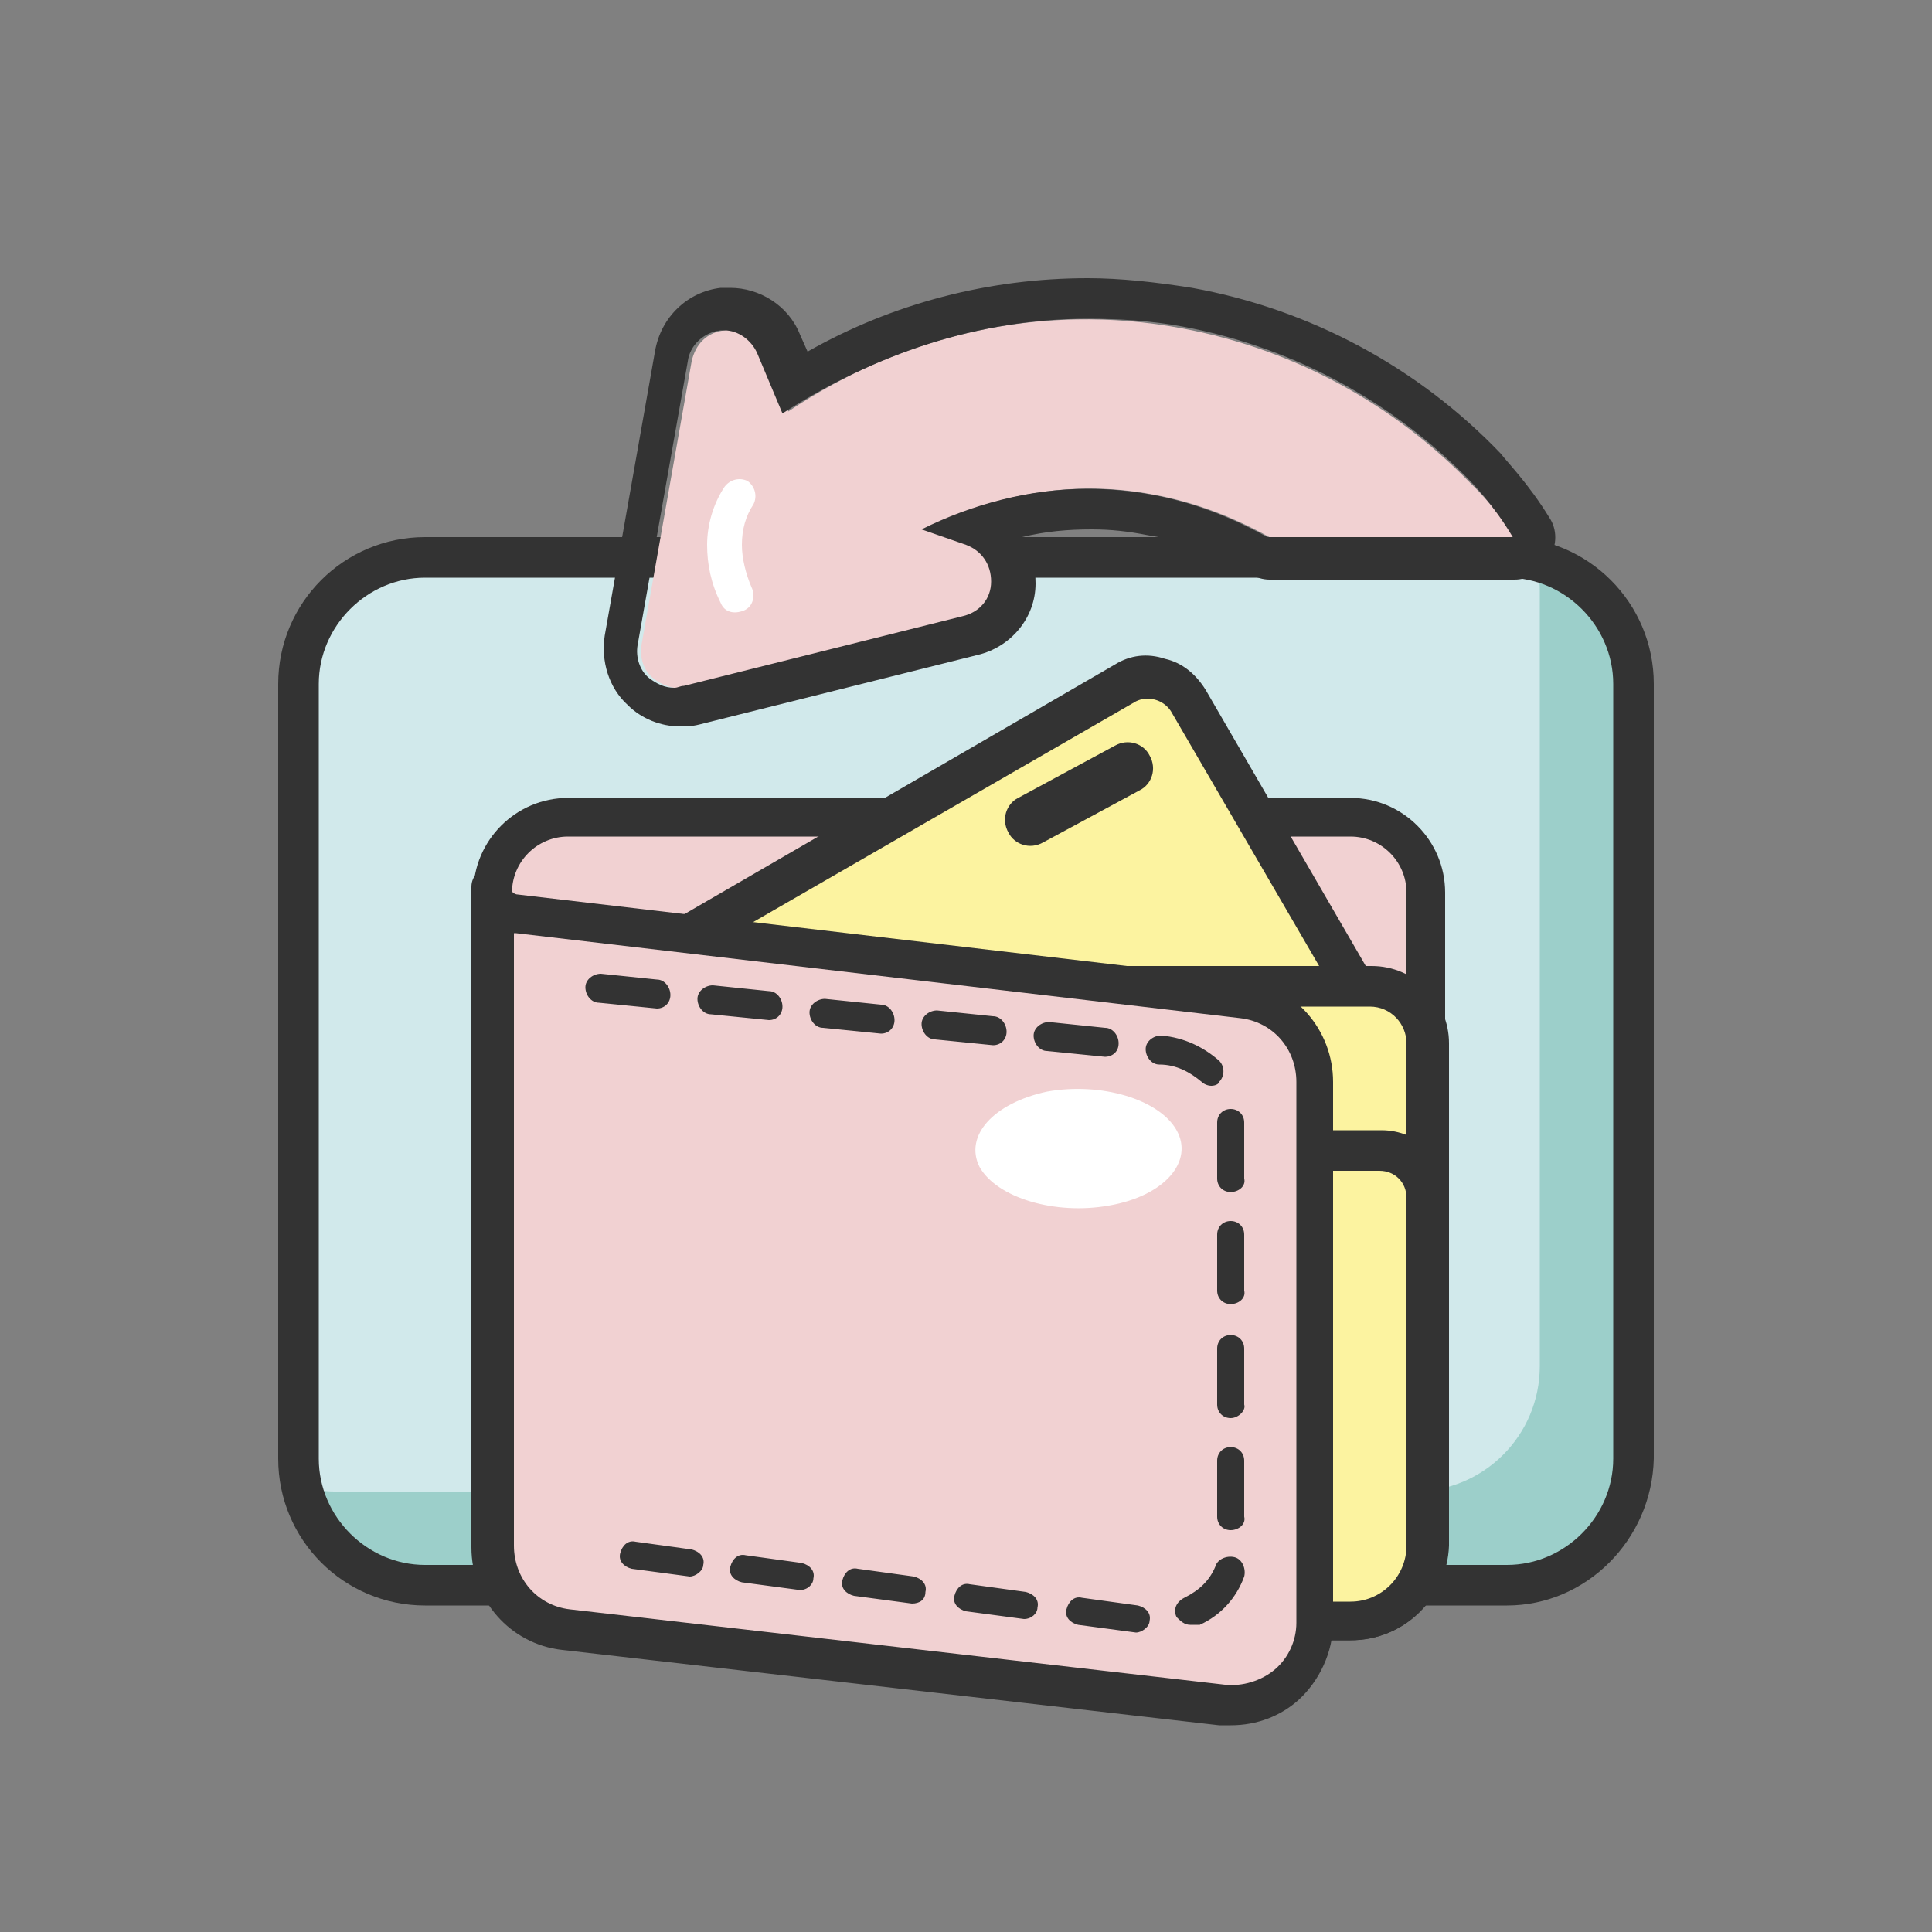
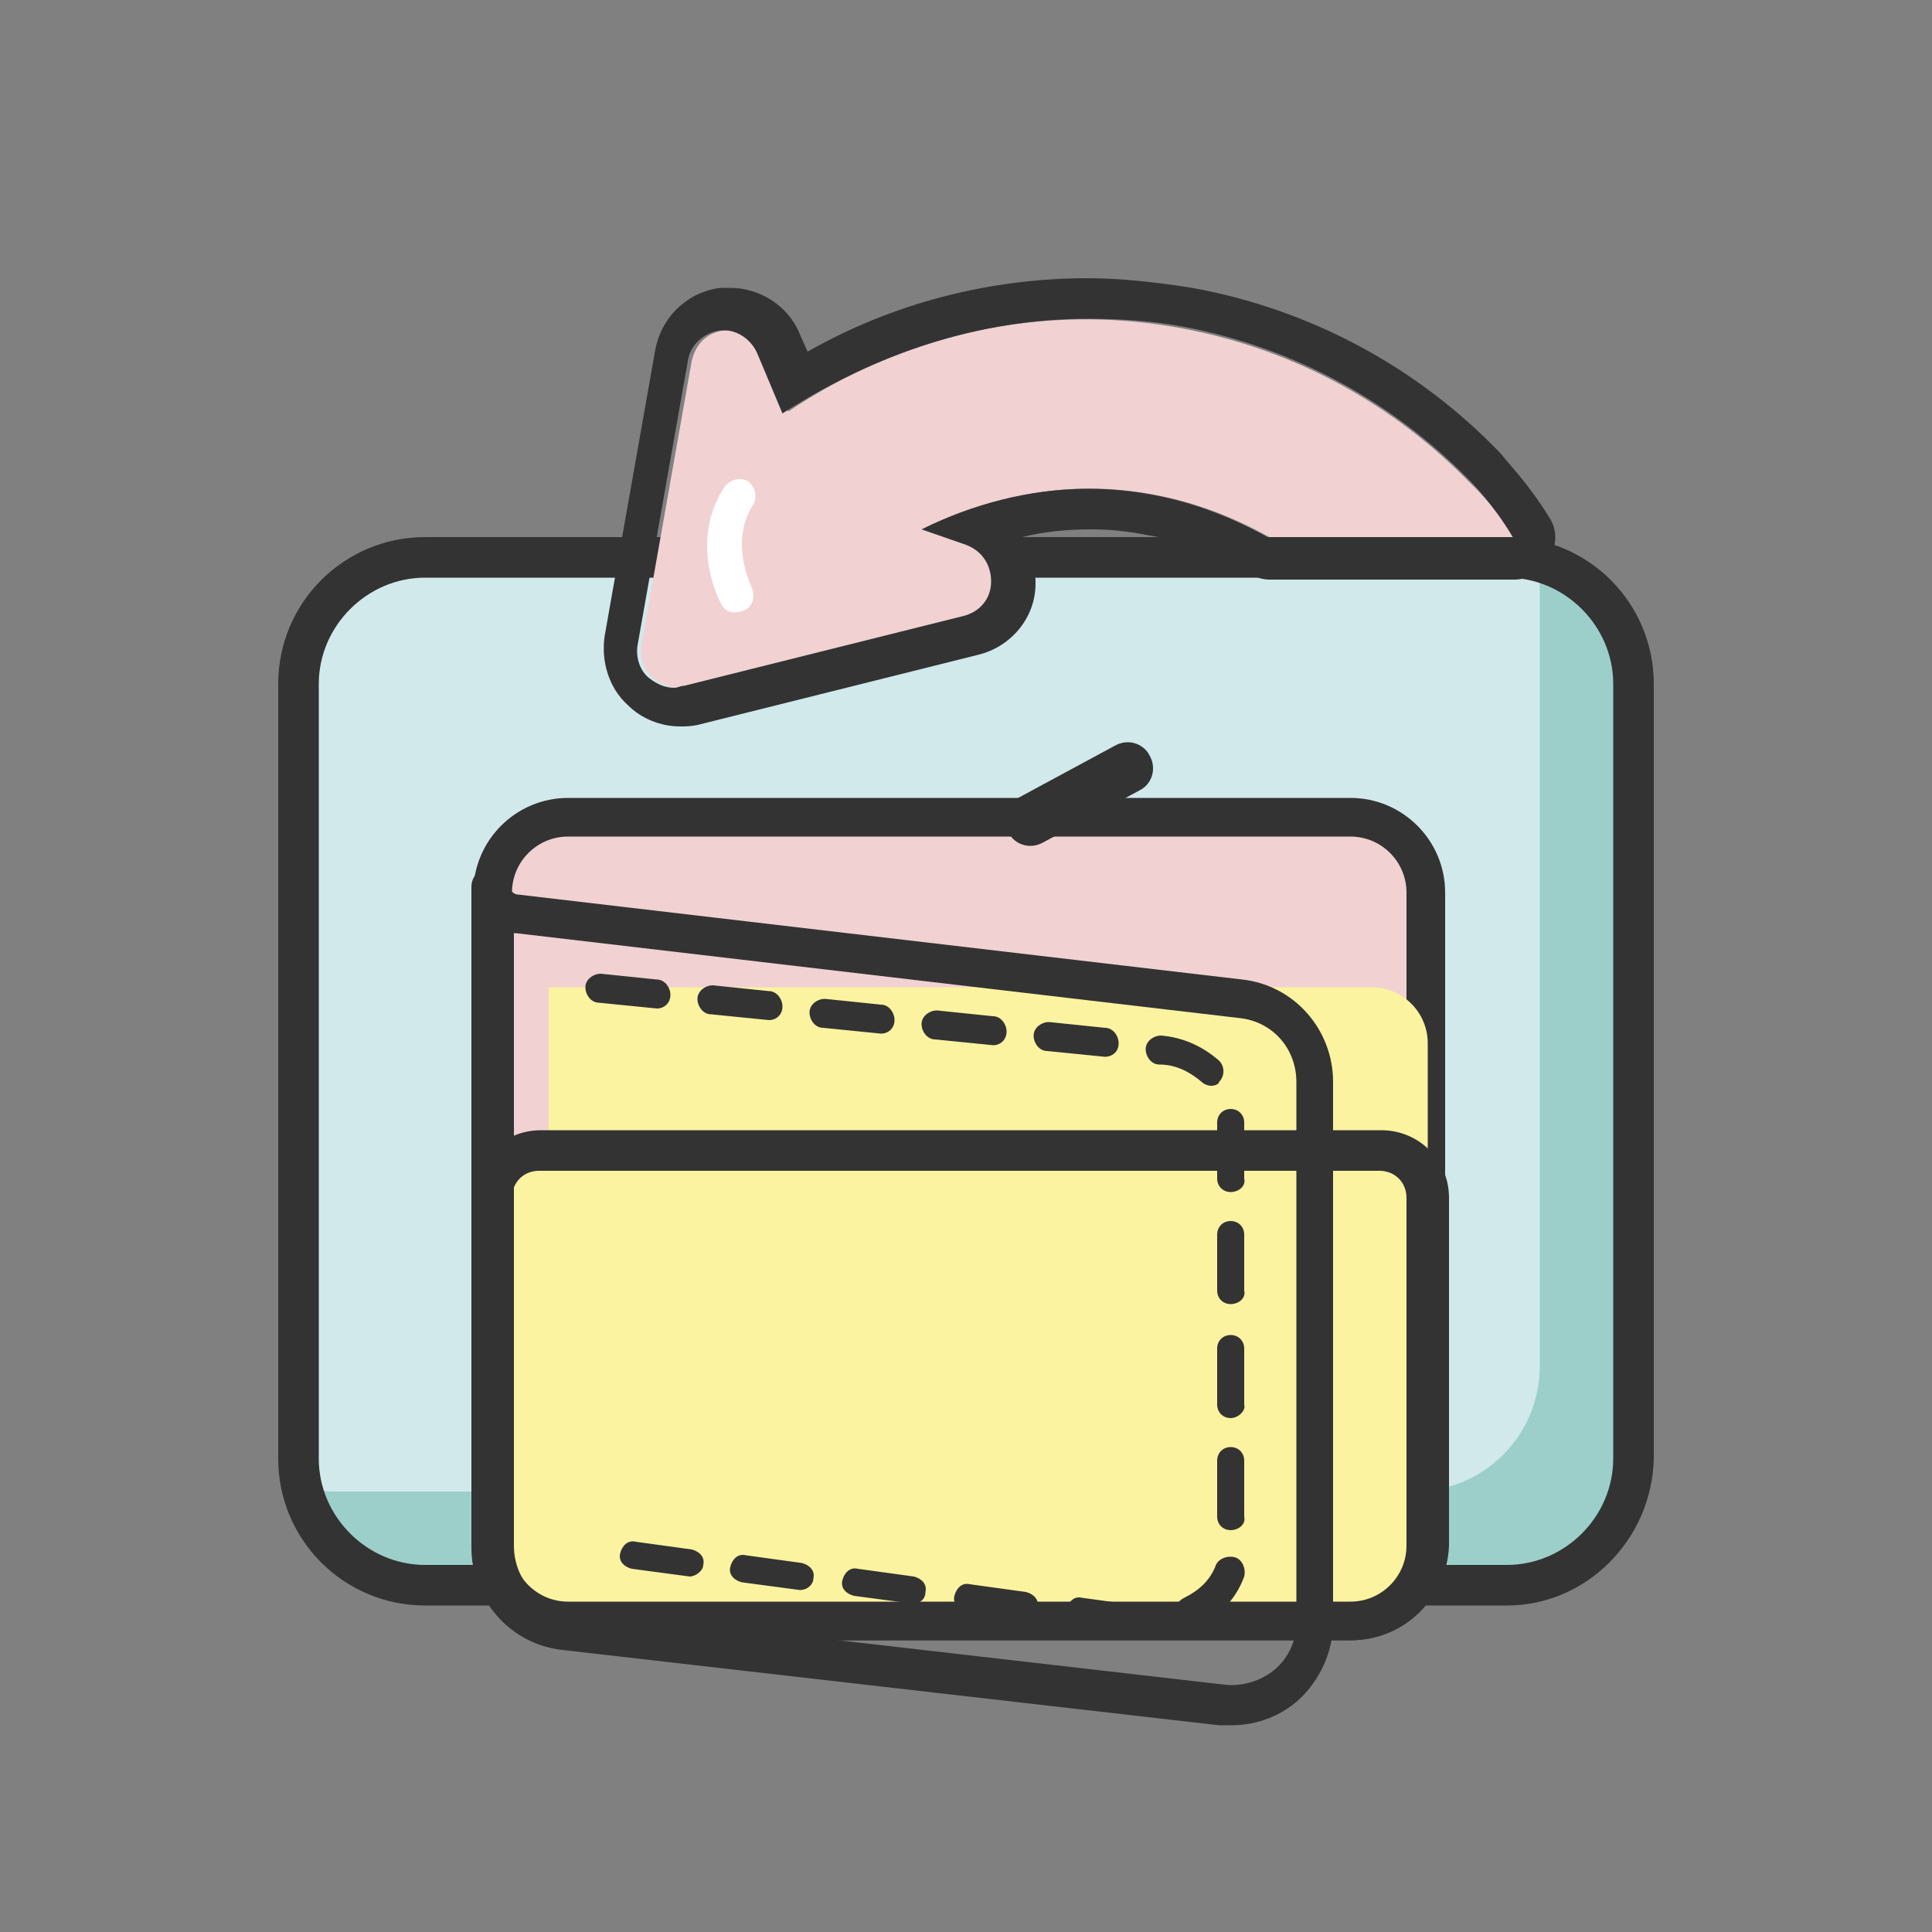
<svg xmlns="http://www.w3.org/2000/svg" version="1.1" id="Слой_1" x="0px" y="0px" viewBox="0 0 100 100" style="enable-background:new 0 0 100 100;" xml:space="preserve">
  <rect x="0" y="0" width="100" height="100" fill="#808080" stroke="none" />
  <style type="text/css">
	.st0{fill:#DCEEF0;}
	.st1{fill:#9BCEC9;}
	.st2{fill:#F1D1D2;}
	.st3{fill:#333333;}
	.st4{fill:#FCF3A0;}
	.st5{fill:#DABFBF;}
	.st6{fill:#FCF1A1;}
	.st7{fill-rule:evenodd;clip-rule:evenodd;fill:#FFFFFF;}
	.st8{fill:#F2D0D3;}
	.st9{fill:#E0C2C4;}
	.st10{fill:#030303;}
	.st11{fill:#FFFFFF;}
	.st12{fill-rule:evenodd;clip-rule:evenodd;fill:#333333;}
	.st13{fill:#454546;}
	.st14{fill:#FCBC85;}
	.st15{fill:#D1E9EB;}
	.st16{fill:#9CCFCA;}
	.st17{fill:#C6E9FA;}
</style>
  <g>
    <path class="st15" d="M84.5,35.4v40.1c0,3.6-2.9,6.5-6.5,6.5H22c-3.6,0-6.5-2.9-6.5-6.5V35.4c0-3.6,2.9-6.5,6.5-6.5H78   C81.6,28.9,84.5,31.8,84.5,35.4z" />
    <path class="st16" d="M84.5,35.3v40.1c0,3.6-2.9,6.5-6.5,6.5H22c-3,0-5.6-2.1-6.3-4.9c0.5,0.1,1.1,0.2,1.6,0.2h55.9   c3.6,0,6.5-2.9,6.5-6.5V30.6c0-0.6-0.1-1.1-0.2-1.6C82.4,29.7,84.5,32.3,84.5,35.3z" />
    <path class="st3" d="M78,83.1H22c-4.2,0-7.6-3.4-7.6-7.6V35.4c0-4.2,3.4-7.6,7.6-7.6H78c4.2,0,7.6,3.4,7.6,7.6v40.1   C85.5,79.7,82.1,83.1,78,83.1z M22,29.9c-3,0-5.5,2.5-5.5,5.5v40.1c0,3,2.5,5.5,5.5,5.5H78c3,0,5.5-2.5,5.5-5.5V35.4   c0-3-2.5-5.5-5.5-5.5H22z" />
    <g>
      <path class="st2" d="M76.1,25c-3.9-4-9-6.9-14.9-8c-7.4-1.4-14.6,0.4-20.4,4.3l-1.3-3.1c-0.3-0.8-1.1-1.3-2-1.1    c-0.9,0.1-1.5,0.7-1.7,1.6l-2.6,14.7c-0.1,0.6,0.1,1.3,0.6,1.7c0.5,0.4,1.1,0.6,1.8,0.5L50,31.9c0.8-0.2,1.4-0.9,1.5-1.8    c0-0.9-0.5-1.6-1.3-1.9l-2.3-0.8c3.5-1.8,7.6-2.6,11.8-1.8c2.2,0.4,4.2,1.2,6,2.2l12.7,0C77.3,26.1,76.1,25,76.1,25z" />
      <path class="st3" d="M56.3,16.5c1.6,0,3.3,0.1,4.9,0.4c5.9,1.1,11,4,14.9,8c0,0,1.2,1.2,2.2,2.9l-12.7,0c-1.8-1-3.8-1.8-6-2.2    c-1.1-0.2-2.2-0.3-3.3-0.3c-3,0-6,0.8-8.6,2.1l2.3,0.8c0.8,0.3,1.3,1,1.3,1.9c0,0.9-0.6,1.6-1.5,1.8l-14.4,3.6    c-0.2,0-0.3,0.1-0.5,0.1c-0.5,0-0.9-0.2-1.3-0.5c-0.5-0.4-0.7-1.1-0.6-1.7l2.6-14.7c0.1-0.8,0.8-1.5,1.7-1.6c0.1,0,0.2,0,0.2,0    c0.7,0,1.4,0.5,1.7,1.2l1.3,3.1C45.3,18.3,50.7,16.5,56.3,16.5 M56.3,14.4c-5.1,0-10.1,1.3-14.5,3.8l-0.4-0.9    c-0.6-1.5-2.1-2.4-3.6-2.4c-0.2,0-0.3,0-0.5,0c-1.7,0.2-3.1,1.5-3.4,3.3l-2.6,14.7c-0.2,1.3,0.2,2.7,1.2,3.6    c0.7,0.7,1.7,1.1,2.7,1.1c0.3,0,0.6,0,1-0.1l14.4-3.6c1.7-0.4,3-1.9,3-3.7c0-0.9-0.2-1.7-0.7-2.4c1.2-0.3,2.4-0.4,3.6-0.4    c1,0,1.9,0.1,2.9,0.3c1.9,0.3,3.7,1,5.3,2c0.3,0.2,0.7,0.3,1,0.3l12.7,0c0.7,0,1.4-0.4,1.8-1.1c0.4-0.7,0.4-1.5,0-2.1    c-1.1-1.8-2.3-3-2.5-3.3c-4.3-4.5-9.9-7.5-16-8.6C59.8,14.6,58,14.4,56.3,14.4L56.3,14.4z" />
    </g>
    <path class="st7" d="M37.3,31.2c-0.5-1-0.7-2-0.7-3c0-1,0.3-2.1,0.9-3c0.3-0.4,0.8-0.5,1.2-0.3c0.4,0.3,0.5,0.8,0.3,1.2   c-0.4,0.6-0.6,1.3-0.6,2.1c0,0.7,0.2,1.5,0.5,2.2c0.2,0.4,0.1,1-0.4,1.2C38,31.8,37.5,31.7,37.3,31.2L37.3,31.2z" />
    <g>
      <g>
        <path class="st2" d="M69.9,83.8H29.4c-2.2,0-3.9-1.8-3.9-3.9V46.2c0-2.2,1.8-3.9,3.9-3.9h40.5c2.2,0,3.9,1.8,3.9,3.9v33.8     C73.8,82.1,72.1,83.8,69.9,83.8z" />
        <path class="st3" d="M69.9,84.9H29.4c-2.7,0-4.9-2.2-4.9-4.9V46.2c0-2.7,2.2-4.9,4.9-4.9h40.5c2.7,0,4.9,2.2,4.9,4.9v33.8     C74.9,82.7,72.7,84.9,69.9,84.9z M29.4,43.3c-1.6,0-2.9,1.3-2.9,2.9v33.8c0,1.6,1.3,2.9,2.9,2.9h40.5c1.6,0,2.9-1.3,2.9-2.9V46.2     c0-1.6-1.3-2.9-2.9-2.9H29.4z" />
      </g>
      <g>
-         <path class="st4" d="M71.2,53.2l-9.8-16.9c-0.6-1.1-2.1-1.5-3.2-0.9L27.5,53.2H71.2z" />
-         <path class="st3" d="M71.2,54.2H27.5c-0.5,0-0.9-0.3-1-0.8c-0.1-0.5,0.1-0.9,0.5-1.2l30.7-17.8c0.8-0.5,1.7-0.6,2.6-0.3     c0.9,0.2,1.6,0.8,2.1,1.6l9.8,16.9c0.2,0.3,0.2,0.7,0,1C71.9,54,71.6,54.2,71.2,54.2z M31.4,52.1h38.1l-8.9-15.3     c-0.4-0.6-1.2-0.8-1.8-0.5L31.4,52.1z" />
-       </g>
+         </g>
      <g>
-         <path class="st4" d="M25.5,66.8h48.4V54c0-1.6-1.3-2.9-2.9-2.9H28.4c-1.6,0-2.9,1.3-2.9,2.9V66.8z" />
-         <path class="st3" d="M73.8,67.8H25.5c-0.6,0-1-0.5-1-1V54c0-2.2,1.8-4,4-4h42.5c2.2,0,4,1.8,4,4v12.8     C74.9,67.3,74.4,67.8,73.8,67.8z M26.5,65.7h46.3V54c0-1-0.8-1.9-1.9-1.9H28.4c-1,0-1.9,0.8-1.9,1.9V65.7z" />
+         <path class="st4" d="M25.5,66.8h48.4V54c0-1.6-1.3-2.9-2.9-2.9H28.4V66.8z" />
      </g>
      <g>
        <path class="st4" d="M25.5,62v18c0,2.2,1.8,3.9,3.9,3.9h40.5c2.2,0,3.9-1.8,3.9-3.9V62c0-1.3-1.1-2.4-2.4-2.4H27.9     C26.6,59.5,25.5,60.6,25.5,62z" />
        <path class="st3" d="M69.9,84.9H29.4c-2.7,0-4.9-2.2-4.9-4.9V62c0-1.9,1.5-3.5,3.5-3.5h43.5c1.9,0,3.5,1.5,3.5,3.5v18     C74.9,82.7,72.7,84.9,69.9,84.9z M27.9,60.6c-0.8,0-1.4,0.6-1.4,1.4v18c0,1.6,1.3,2.9,2.9,2.9h40.5c1.6,0,2.9-1.3,2.9-2.9V62     c0-0.8-0.6-1.4-1.4-1.4H27.9z" />
      </g>
      <g>
-         <path class="st2" d="M63.3,88.2l-34-3.9c-2.2-0.3-3.8-2.1-3.8-4.3V45.9c0,0.7,0.5,1.4,1.3,1.4l37.5,4.4c2.2,0.3,3.8,2.1,3.8,4.3     v28C68.1,86.5,65.8,88.5,63.3,88.2z" />
        <path class="st3" d="M63.7,89.3c-0.2,0-0.4,0-0.6,0c0,0,0,0,0,0l-34-3.9c-2.7-0.3-4.7-2.6-4.7-5.3V45.9c0-0.6,0.5-1,1-1     c0.6,0,1,0.5,1,1c0,0.2,0.2,0.4,0.4,0.4l37.5,4.4c2.7,0.3,4.7,2.6,4.7,5.3v28c0,1.5-0.7,3-1.8,4C66.3,88.8,65.1,89.3,63.7,89.3z      M63.4,87.2c0.9,0.1,1.9-0.2,2.6-0.8c0.7-0.6,1.1-1.5,1.1-2.4V56c0-1.7-1.2-3.1-2.9-3.3l-37.5-4.4c0,0-0.1,0-0.1,0V80     c0,1.7,1.2,3.1,2.9,3.3L63.4,87.2L63.4,87.2z" />
      </g>
      <path class="st3" d="M58.8,84.5C58.7,84.5,58.7,84.5,58.8,84.5l-3-0.4c-0.4-0.1-0.7-0.4-0.6-0.8c0.1-0.4,0.4-0.7,0.8-0.6l2.9,0.4    c0.4,0.1,0.7,0.4,0.6,0.8C59.5,84.2,59.1,84.5,58.8,84.5z M61.6,84.1c-0.3,0-0.5-0.2-0.7-0.4c-0.2-0.4,0-0.8,0.4-1    c0.8-0.4,1.3-0.9,1.6-1.6c0.1-0.4,0.6-0.6,1-0.5c0.4,0.1,0.6,0.6,0.5,1c-0.4,1.1-1.2,2-2.3,2.5C61.8,84.1,61.7,84.1,61.6,84.1z     M53,83.8C53,83.8,52.9,83.8,53,83.8l-3-0.4c-0.4-0.1-0.7-0.4-0.6-0.8c0.1-0.4,0.4-0.7,0.8-0.6l2.9,0.4c0.4,0.1,0.7,0.4,0.6,0.8    C53.7,83.5,53.4,83.8,53,83.8z M47.2,83C47.2,83,47.1,83,47.2,83l-3-0.4c-0.4-0.1-0.7-0.4-0.6-0.8c0.1-0.4,0.4-0.7,0.8-0.6    l2.9,0.4c0.4,0.1,0.7,0.4,0.6,0.8C47.9,82.8,47.6,83,47.2,83z M41.4,82.3C41.4,82.3,41.4,82.3,41.4,82.3l-3-0.4    c-0.4-0.1-0.7-0.4-0.6-0.8c0.1-0.4,0.4-0.7,0.8-0.6l2.9,0.4c0.4,0.1,0.7,0.4,0.6,0.8C42.1,82,41.8,82.3,41.4,82.3z M35.7,81.6    C35.6,81.6,35.6,81.6,35.7,81.6l-3-0.4c-0.4-0.1-0.7-0.4-0.6-0.8c0.1-0.4,0.4-0.7,0.8-0.6l2.9,0.4c0.4,0.1,0.7,0.4,0.6,0.8    C36.4,81.3,36,81.6,35.7,81.6z M63.7,79.2c-0.4,0-0.7-0.3-0.7-0.7v-2.9c0-0.4,0.3-0.7,0.7-0.7s0.7,0.3,0.7,0.7v2.9    C64.5,78.9,64.1,79.2,63.7,79.2z M63.7,73.4c-0.4,0-0.7-0.3-0.7-0.7v-2.9c0-0.4,0.3-0.7,0.7-0.7s0.7,0.3,0.7,0.7v2.9    C64.5,73,64.1,73.4,63.7,73.4z M63.7,67.5c-0.4,0-0.7-0.3-0.7-0.7v-2.9c0-0.4,0.3-0.7,0.7-0.7s0.7,0.3,0.7,0.7v2.9    C64.5,67.2,64.1,67.5,63.7,67.5z M63.7,61.7c-0.4,0-0.7-0.3-0.7-0.7v-2.9c0-0.4,0.3-0.7,0.7-0.7s0.7,0.3,0.7,0.7V61    C64.5,61.4,64.1,61.7,63.7,61.7z M62.7,56.2c-0.2,0-0.4-0.1-0.5-0.2c-0.6-0.5-1.3-0.9-2.2-0.9l0,0c-0.4,0-0.7-0.4-0.7-0.8    c0-0.4,0.4-0.7,0.8-0.7l0,0c1.2,0.1,2.2,0.6,3,1.3c0.3,0.3,0.3,0.8,0,1.1C63.1,56.1,62.9,56.2,62.7,56.2z M57.2,54.7    C57.1,54.7,57.1,54.7,57.2,54.7l-3-0.3c-0.4,0-0.7-0.4-0.7-0.8c0-0.4,0.4-0.7,0.8-0.7l2.9,0.3c0.4,0,0.7,0.4,0.7,0.8    C57.9,54.5,57.5,54.7,57.2,54.7z M51.4,54.1C51.4,54.1,51.3,54.1,51.4,54.1l-3-0.3c-0.4,0-0.7-0.4-0.7-0.8c0-0.4,0.4-0.7,0.8-0.7    l2.9,0.3c0.4,0,0.7,0.4,0.7,0.8C52.1,53.8,51.8,54.1,51.4,54.1z M45.6,53.5C45.6,53.5,45.5,53.5,45.6,53.5l-3-0.3    c-0.4,0-0.7-0.4-0.7-0.8c0-0.4,0.4-0.7,0.8-0.7l2.9,0.3c0.4,0,0.7,0.4,0.7,0.8C46.3,53.2,46,53.5,45.6,53.5z M39.8,52.8    C39.8,52.8,39.8,52.8,39.8,52.8l-3-0.3c-0.4,0-0.7-0.4-0.7-0.8c0-0.4,0.4-0.7,0.8-0.7l2.9,0.3c0.4,0,0.7,0.4,0.7,0.8    C40.5,52.5,40.2,52.8,39.8,52.8z M34,52.2C34,52.2,34,52.2,34,52.2l-3-0.3c-0.4,0-0.7-0.4-0.7-0.8c0-0.4,0.4-0.7,0.8-0.7l2.9,0.3    c0.4,0,0.7,0.4,0.7,0.8C34.7,51.9,34.4,52.2,34,52.2z" />
      <path class="st3" d="M59,40.9l-5,2.7c-0.7,0.4-1.5,0.1-1.8-0.5l0,0c-0.4-0.7-0.1-1.5,0.5-1.8l5-2.7c0.7-0.4,1.5-0.1,1.8,0.5l0,0    C59.9,39.8,59.6,40.6,59,40.9z" />
-       <path class="st7" d="M54.2,56.5c2.8-0.5,5.8,0.4,6.7,2c0.9,1.6-0.6,3.4-3.5,3.9c-2.8,0.5-5.8-0.4-6.7-2    C49.9,58.8,51.4,57.1,54.2,56.5L54.2,56.5z" />
    </g>
  </g>
</svg>